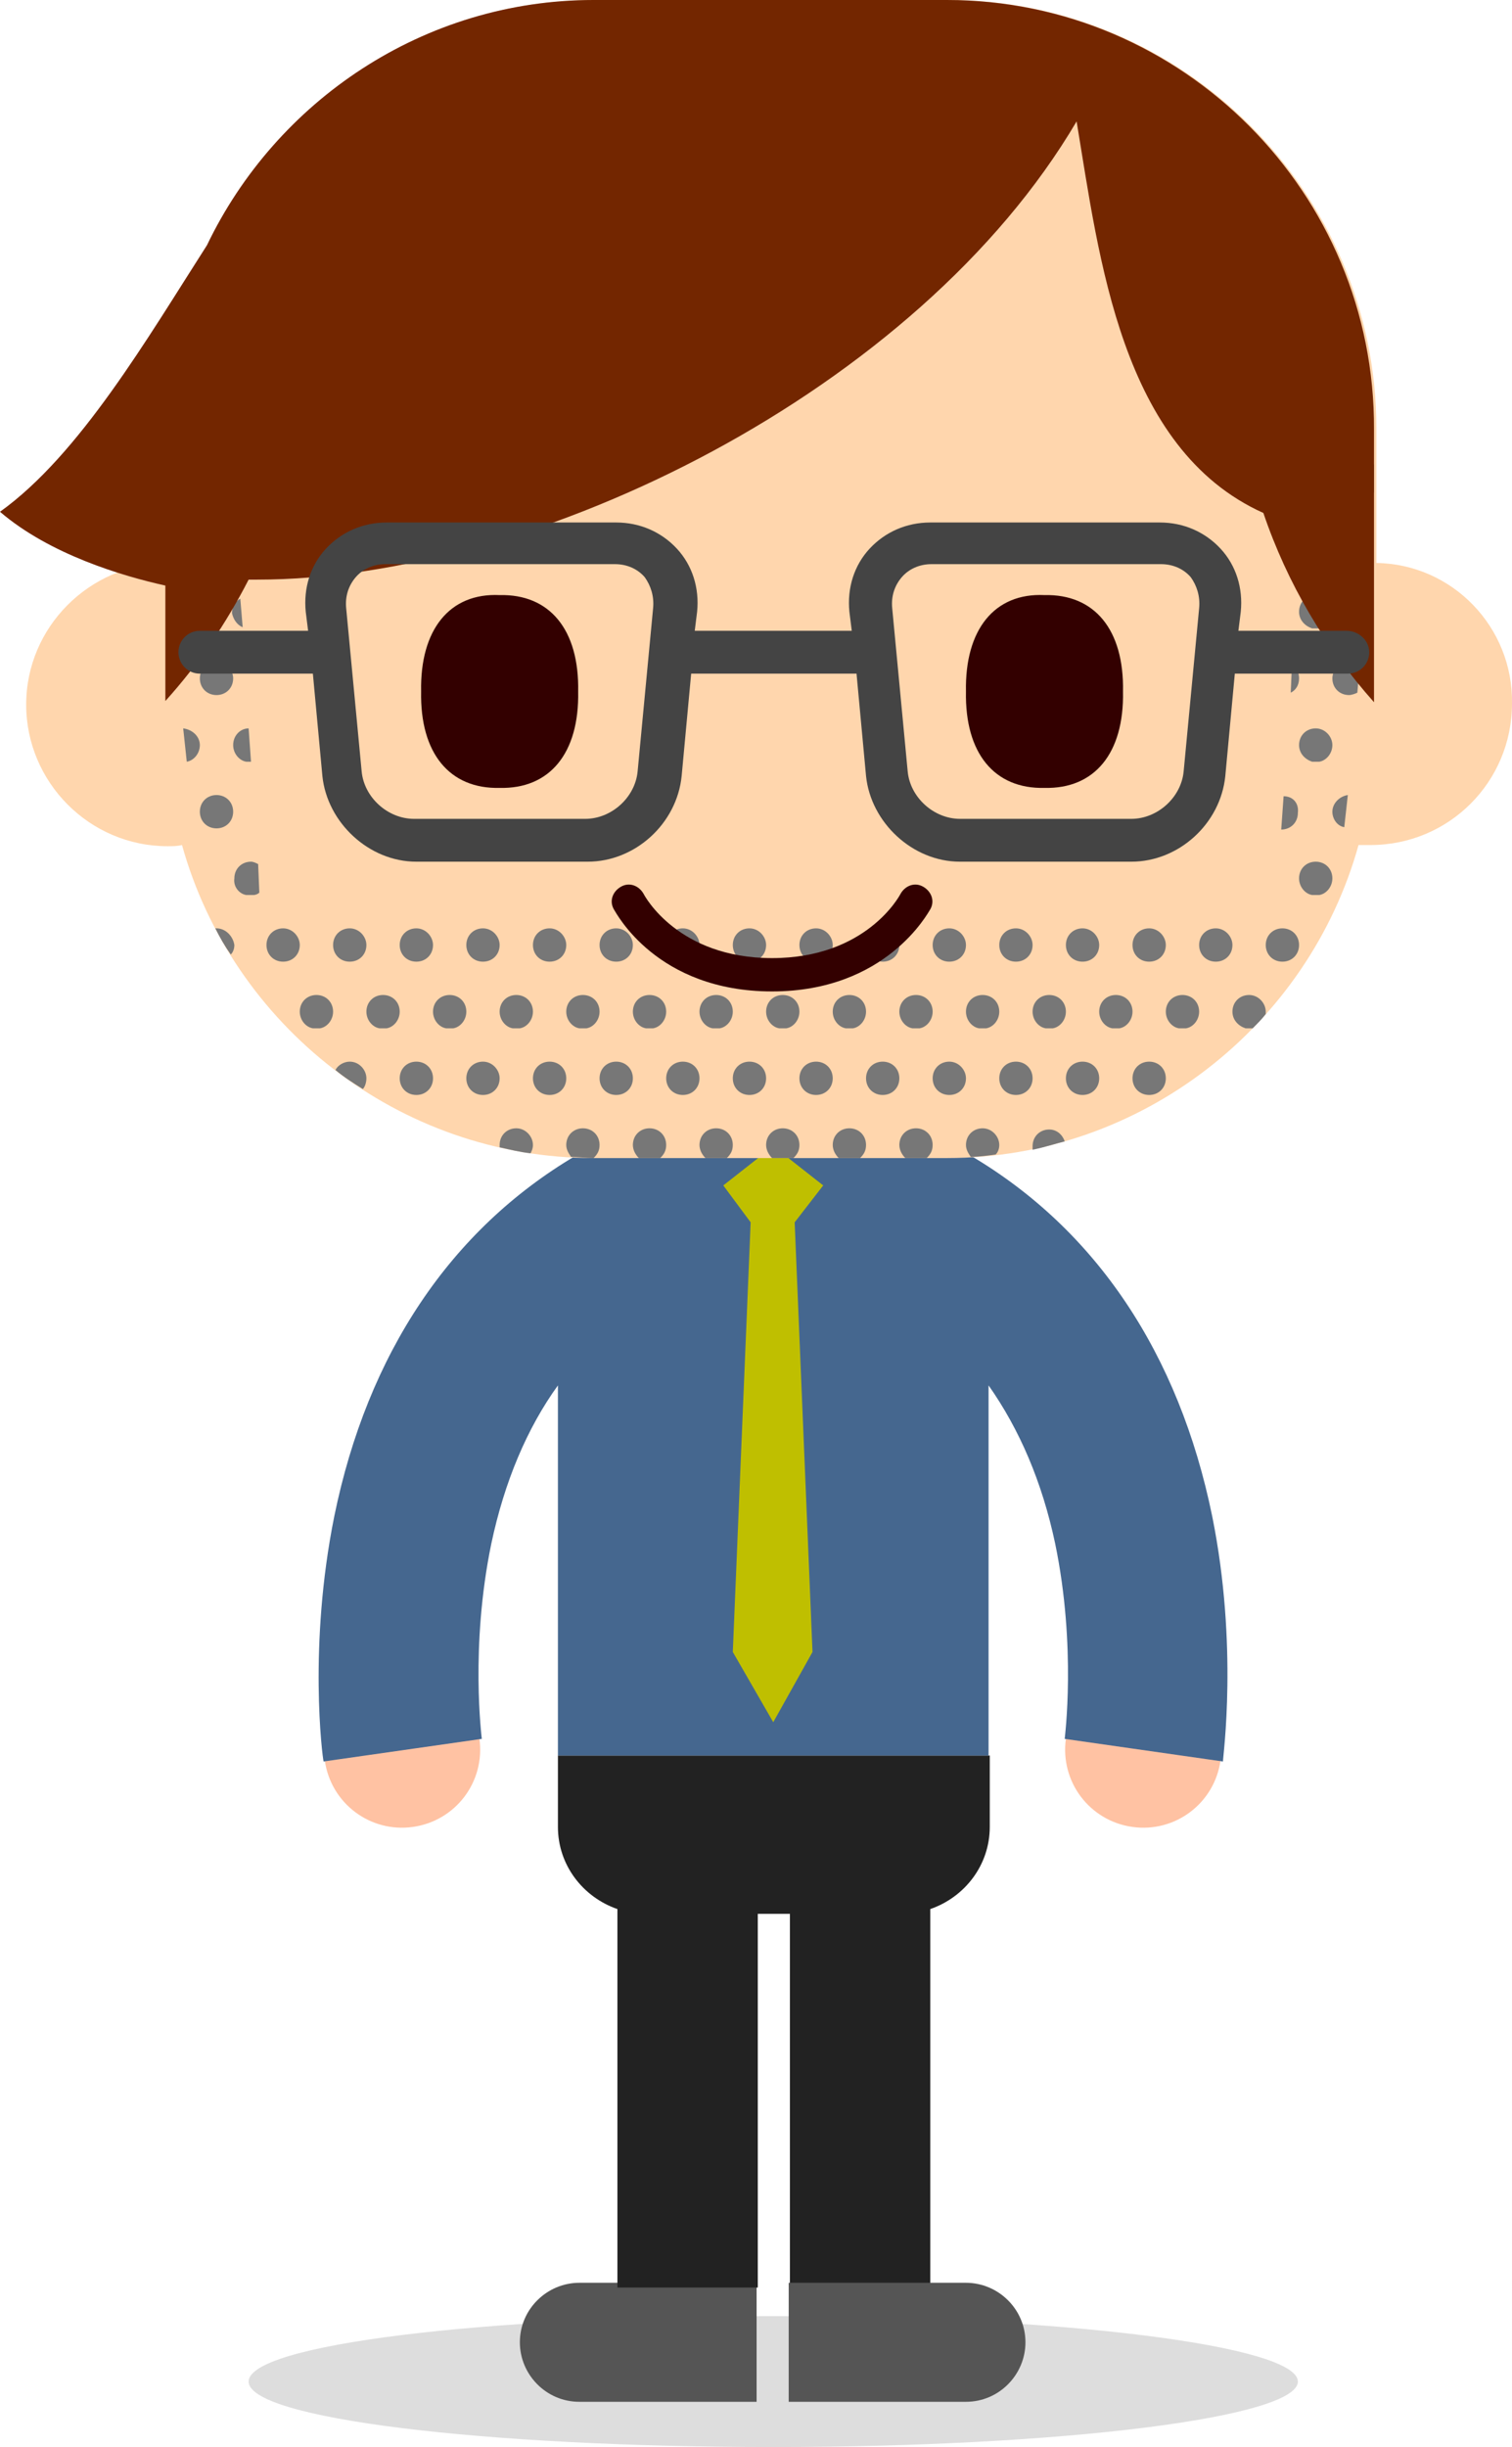
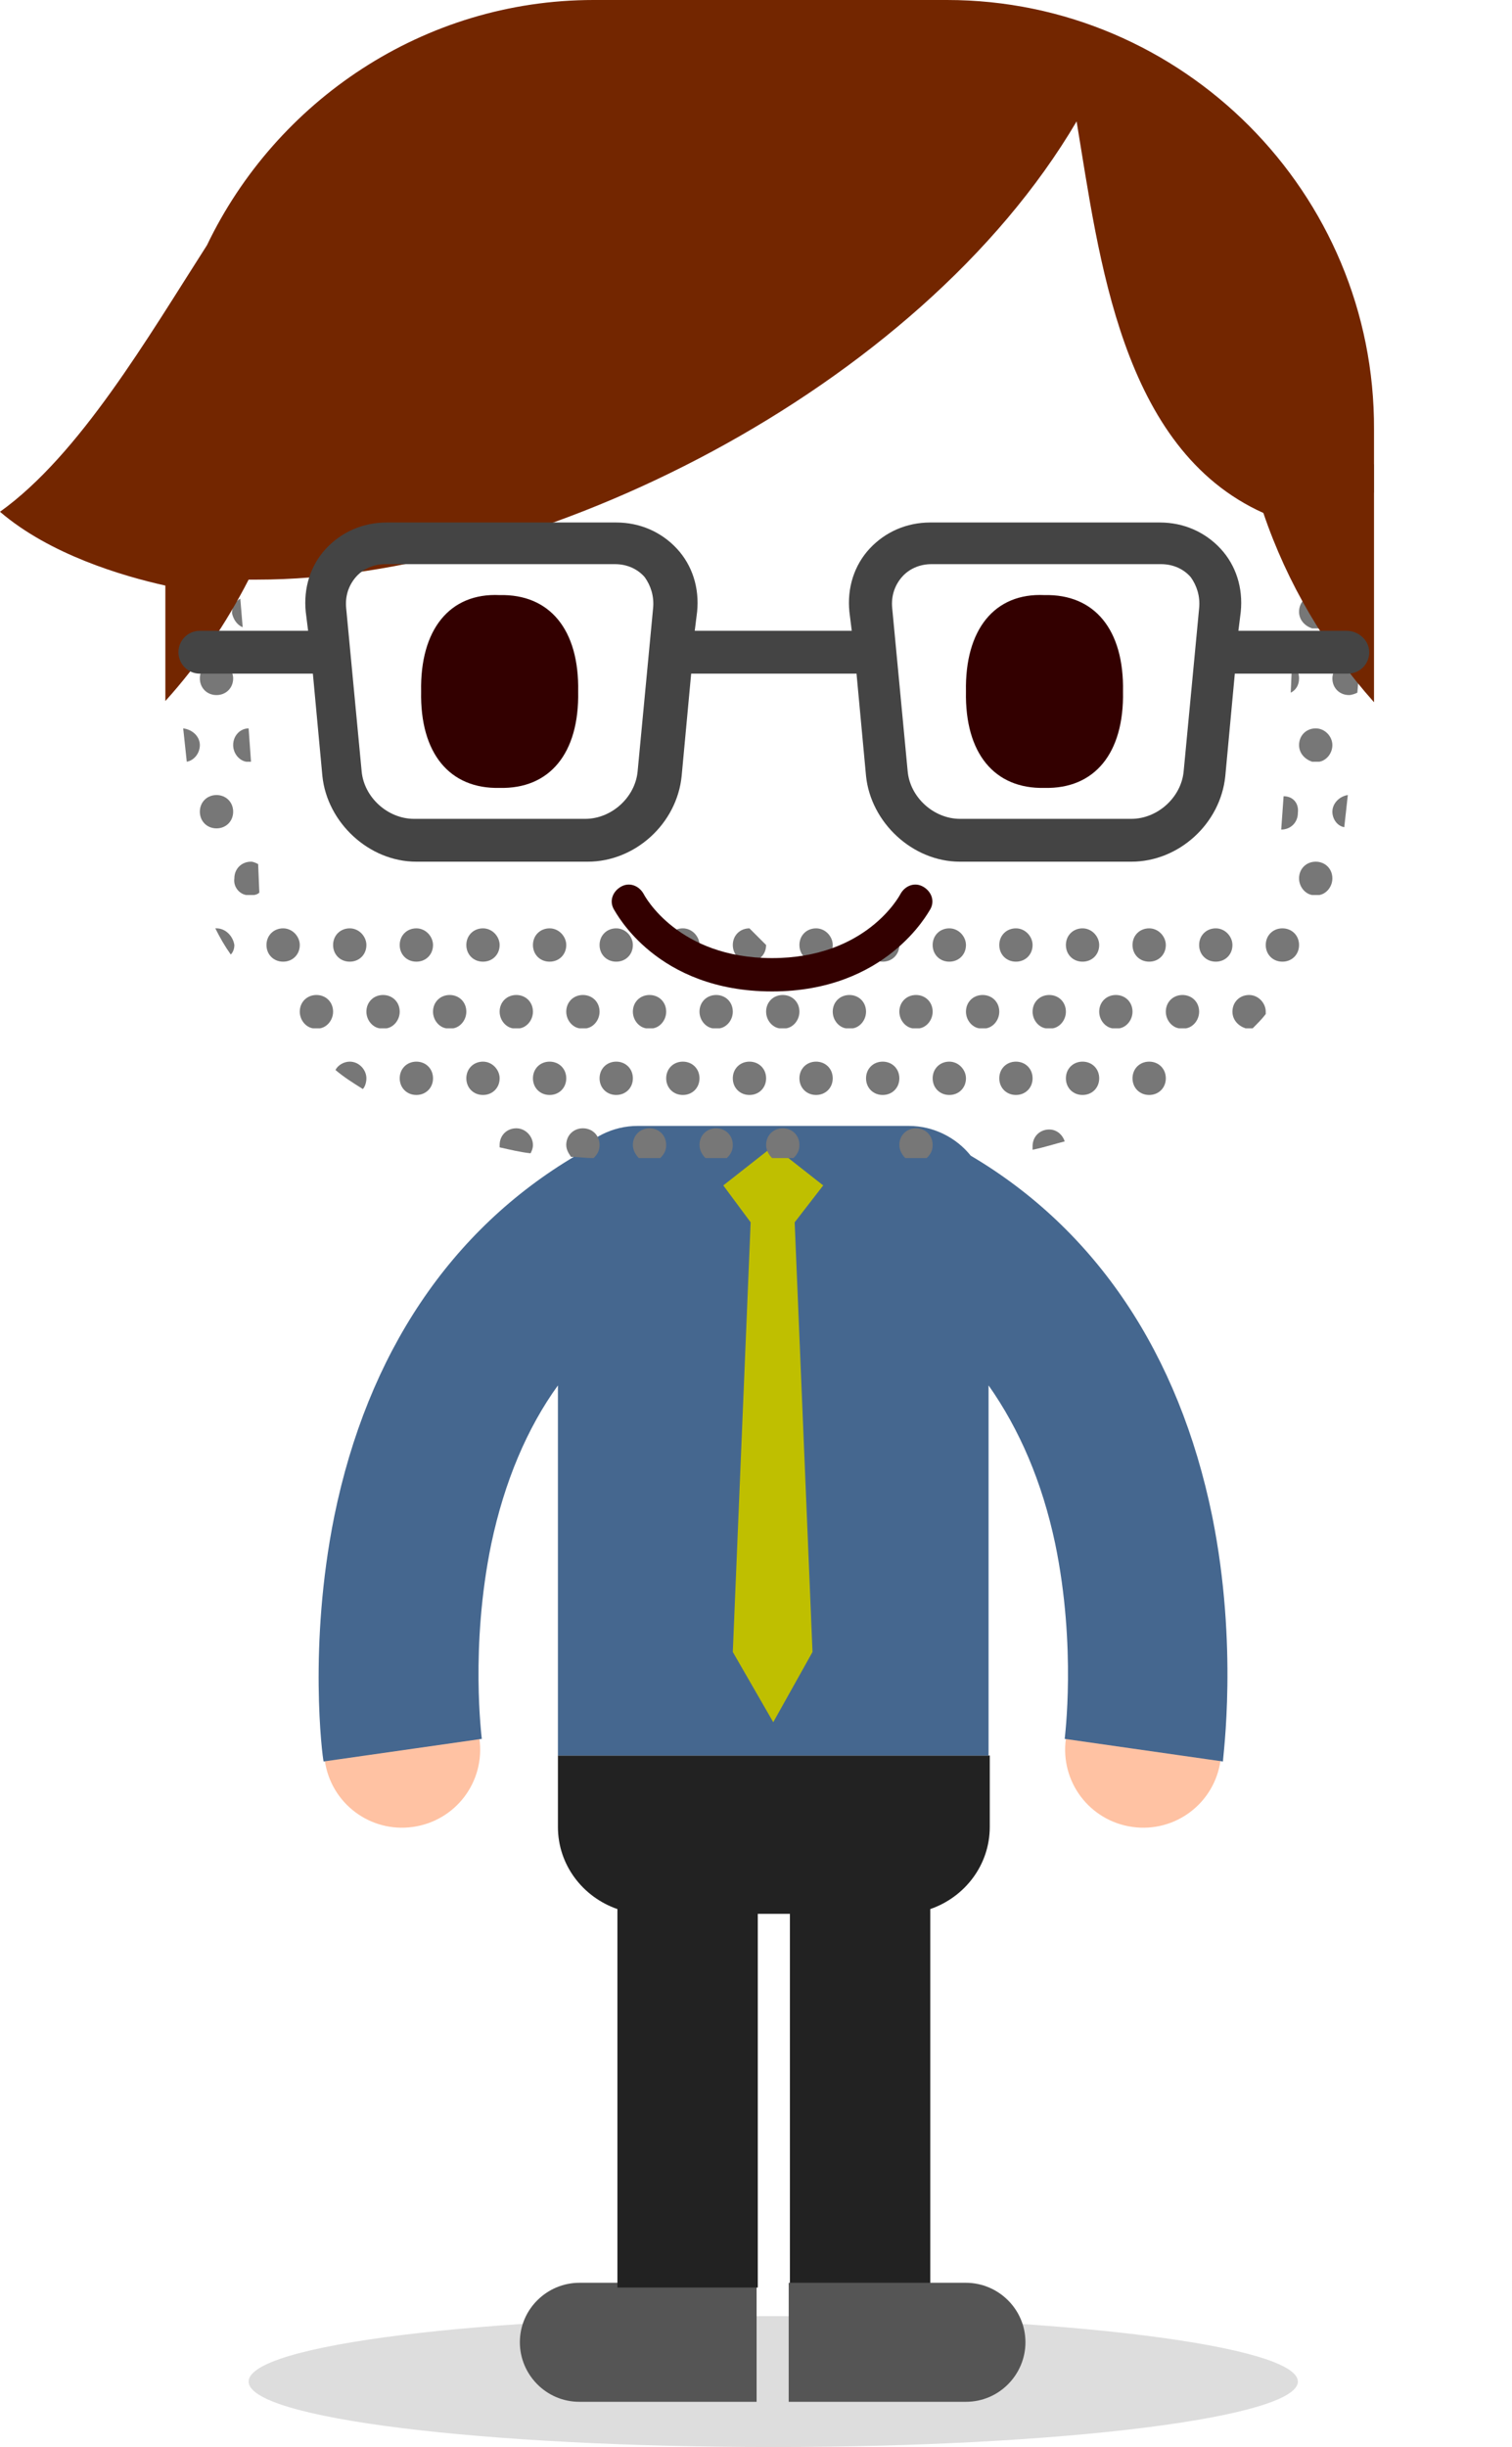
<svg xmlns="http://www.w3.org/2000/svg" id="Layer_2" width="127.1" height="205.6" viewBox="0 0 127.1 205.6">
  <defs>
    <style>.cls-1{fill:#ffd6ad;}.cls-2{fill:#ffc2a3;}.cls-3{fill:#300;}.cls-4{fill:#bfbf00;}.cls-5{fill:#ddd;}.cls-6{fill:#222;}.cls-7{fill:#444;}.cls-8{fill:#732600;}.cls-9{fill:#555;}.cls-10{fill:#45678f;}.cls-11{fill:#777;}</style>
  </defs>
  <g id="Layer_3">
    <path class="cls-5" d="m109.1,200.1c0,3-19.7,5.5-44.1,5.5s-44.1-2.4-44.1-5.5,19.7-5.5,44.1-5.5,44.1,2.5,44.1,5.5Z" />
    <path class="cls-2" d="m27.3,147.9c.5,3.6,3.8,6.1,7.4,5.6,3.6-.5,6.1-3.8,5.6-7.4-.5-3.6-3.8-6.1-7.4-5.6-3.6.5-6.1,3.8-5.6,7.4Z" />
    <path class="cls-2" d="m89.6,146.1c-.5,3.6,2,6.9,5.6,7.4s6.9-2,7.4-5.6-2-6.9-5.6-7.4c-3.5-.5-6.9,2-7.4,5.6Z" />
    <path class="cls-9" d="m63.6,201.8h-14.9c-2.8,0-5-2.3-5-5h0c0-2.8,2.3-5,5-5h14.9v10Z" />
    <path class="cls-6" d="m46.9,147.5v6c0,3.2,2.1,5.9,5,6.9v31.8h11.8v-31.4h2.7v31.4h11.8v-31.8c2.9-1,5-3.7,5-6.9v-6h-36.3Z" />
    <path class="cls-9" d="m66.3,201.8h14.9c2.8,0,5-2.3,5-5h0c0-2.8-2.3-5-5-5h-14.9v10Z" />
    <path class="cls-10" d="m101.9,127.4c-2.8-13.7-9.8-24.1-20.3-30.3-1.2-1.5-3.1-2.5-5.2-2.5h-22.8c-2.1,0-4,1-5.2,2.5-10.5,6.2-17.5,16.6-20.3,30.3-2.2,10.9-1,20.2-.9,20.6l13.3-1.9c0-.1-1-7.7.8-16.4,1.1-5.2,3-9.7,5.6-13.3v31.1h36.2v-31.1c2.6,3.7,4.5,8.1,5.6,13.3,1.8,8.7.8,16.3.8,16.4l13.3,1.9c0-.4,1.3-9.7-.9-20.6Z" />
    <polygon class="cls-4" points="69.2 99.6 65 96.3 60.8 99.6 63.1 102.7 61.6 138.8 65 144.7 68.3 138.8 66.8 102.7 69.2 99.6" />
-     <path class="cls-1" d="m115.7,47.3v-11.3C115.7,16.2,99.5,0,79.7,0h-29.7C30.2,0,14,16.2,14,36v11.3c-6.5.1-11.8,5.4-11.8,11.9s5.3,11.9,11.9,11.9c.4,0,.8,0,1.2-.1,4.2,15.1,18.2,26.3,34.6,26.3h29.7c16.4,0,30.4-11.2,34.6-26.3h1c6.6,0,11.9-5.3,11.9-11.9.1-6.4-5-11.7-11.4-11.8Z" />
    <path class="cls-11" d="m15.4,50c-.4,0-.7.2-1,.4l.2,2.2c.1.1.3.2.5.2h.6c.6-.1,1.1-.7,1.1-1.4,0-.7-.6-1.4-1.4-1.4Z" />
    <path class="cls-11" d="m23.8,78c-.8,0-1.4.6-1.4,1.4s.6,1.4,1.4,1.4,1.4-.6,1.4-1.4c0-.7-.6-1.4-1.4-1.4Z" />
    <path class="cls-11" d="m18.2,78h-.1c.4.8.8,1.5,1.3,2.2.2-.2.3-.5.3-.8-.1-.7-.7-1.4-1.5-1.4Z" />
    <path class="cls-11" d="m20.7,64h.4l-.2-2.8c-.7,0-1.3.6-1.3,1.4,0,.7.5,1.3,1.1,1.4Z" />
    <path class="cls-11" d="m18.2,55.6c-.8,0-1.4.6-1.4,1.4s.6,1.4,1.4,1.4,1.4-.6,1.4-1.4c0-.7-.6-1.4-1.4-1.4Z" />
    <path class="cls-11" d="m18.2,69.6c.8,0,1.4-.6,1.4-1.4s-.6-1.4-1.4-1.4-1.4.6-1.4,1.4c0,.8.6,1.4,1.4,1.4Z" />
    <path class="cls-11" d="m29.4,89.2c-.5,0-1,.3-1.2.7.7.6,1.5,1.1,2.3,1.6.2-.2.3-.6.3-.9,0-.7-.6-1.4-1.4-1.4Z" />
    <path class="cls-11" d="m15.4,61.2l.3,2.8c.6-.1,1.1-.7,1.1-1.4,0-.7-.6-1.3-1.4-1.4Z" />
    <path class="cls-11" d="m20.7,75.2h.6c.2,0,.4-.1.5-.2l-.1-2.4c-.2-.1-.4-.2-.6-.2-.8,0-1.4.6-1.4,1.4-.1.7.4,1.3,1,1.4Z" />
    <path class="cls-11" d="m113.4,33.2c-.8,0-1.4.6-1.4,1.4s.6,1.4,1.4,1.4,1.4-.6,1.4-1.4c0-.7-.6-1.4-1.4-1.4Z" />
    <path class="cls-11" d="m18.2,47.2c.8,0,1.4-.6,1.4-1.4s-.6-1.4-1.4-1.4-1.4.6-1.4,1.4c0,.8.6,1.4,1.4,1.4Z" />
    <path class="cls-11" d="m26.3,86.4h.6c.6-.1,1.1-.7,1.1-1.4,0-.8-.6-1.4-1.4-1.4s-1.4.6-1.4,1.4c0,.7.5,1.3,1.1,1.4Z" />
    <path class="cls-11" d="m114.8,40.2c0,.5.3,1,.7,1.2v-2.4c-.4.3-.7.7-.7,1.2Z" />
    <path class="cls-11" d="m15.4,38.8c-.8,0-1.4.6-1.4,1.4s.6,1.4,1.4,1.4,1.4-.6,1.4-1.4c0-.7-.6-1.4-1.4-1.4Z" />
    <path class="cls-11" d="m107.8,80.8c.8,0,1.4-.6,1.4-1.4s-.6-1.4-1.4-1.4-1.4.6-1.4,1.4.6,1.4,1.4,1.4Z" />
    <path class="cls-11" d="m107.9,66.9l-.2,2.8h0c.8,0,1.4-.6,1.4-1.4.1-.8-.4-1.4-1.2-1.4Z" />
    <path class="cls-11" d="m110.6,61.2c-.8,0-1.4.6-1.4,1.4,0,.7.5,1.2,1.1,1.4h.6c.6-.1,1.1-.7,1.1-1.4,0-.7-.6-1.4-1.4-1.4Z" />
    <path class="cls-11" d="m110.3,75.2h.6c.6-.1,1.1-.7,1.1-1.4,0-.8-.6-1.4-1.4-1.4s-1.4.6-1.4,1.4c0,.7.5,1.3,1.1,1.4Z" />
    <path class="cls-11" d="m20.4,52.7l-.2-2.4c-.4.2-.7.7-.7,1.2.1.5.4,1,.9,1.2Z" />
    <path class="cls-11" d="m93.5,86.4h.6c.6-.1,1.1-.7,1.1-1.4,0-.8-.6-1.4-1.4-1.4s-1.4.6-1.4,1.4c0,.7.5,1.3,1.1,1.4Z" />
    <path class="cls-11" d="m102.2,78c-.8,0-1.4.6-1.4,1.4s.6,1.4,1.4,1.4,1.4-.6,1.4-1.4c0-.7-.6-1.4-1.4-1.4Z" />
    <path class="cls-11" d="m96.6,92c.8,0,1.4-.6,1.4-1.4s-.6-1.4-1.4-1.4-1.4.6-1.4,1.4.6,1.4,1.4,1.4Z" />
    <path class="cls-11" d="m109.2,57c0-.5-.2-.9-.6-1.1l-.1,2.3c.4-.2.7-.6.7-1.2Z" />
    <path class="cls-11" d="m112,68.2c0,.6.4,1.2,1,1.3l.3-2.7c-.7.1-1.3.7-1.3,1.4Z" />
    <path class="cls-11" d="m91,78c-.8,0-1.4.6-1.4,1.4s.6,1.4,1.4,1.4,1.4-.6,1.4-1.4c0-.7-.6-1.4-1.4-1.4Z" />
    <path class="cls-11" d="m79.8,89.2c-.8,0-1.4.6-1.4,1.4s.6,1.4,1.4,1.4,1.4-.6,1.4-1.4c0-.7-.6-1.4-1.4-1.4Z" />
    <path class="cls-11" d="m110.6,30.4c.8,0,1.4-.6,1.4-1.4s-.6-1.4-1.4-1.4h-.2l-.2,2.7c.1.1.3.1.4.1Z" />
    <path class="cls-11" d="m16.8,34.6c0,.8.6,1.4,1.4,1.4.5,0,.9-.2,1.1-.6l-.1-1.8c-.3-.3-.6-.5-1-.5-.8.1-1.4.8-1.4,1.5Z" />
    <path class="cls-11" d="m96.6,78c-.8,0-1.4.6-1.4,1.4s.6,1.4,1.4,1.4,1.4-.6,1.4-1.4c0-.7-.6-1.4-1.4-1.4Z" />
    <path class="cls-11" d="m112,57c0,.8.6,1.4,1.4,1.4.2,0,.5-.1.7-.2l.2-2.3c-.2-.2-.5-.3-.9-.3-.8,0-1.4.7-1.4,1.4Z" />
    <path class="cls-11" d="m110.6,50c-.8,0-1.4.6-1.4,1.4,0,.7.5,1.2,1.1,1.4h.6c.6-.1,1.1-.7,1.1-1.4,0-.7-.6-1.4-1.4-1.4Z" />
    <path class="cls-11" d="m99.1,86.4h.6c.6-.1,1.1-.7,1.1-1.4,0-.8-.6-1.4-1.4-1.4s-1.4.6-1.4,1.4c0,.7.5,1.3,1.1,1.4Z" />
    <path class="cls-11" d="m113.4,44.4c-.8,0-1.4.6-1.4,1.4s.6,1.4,1.4,1.4,1.4-.6,1.4-1.4c0-.7-.6-1.4-1.4-1.4Z" />
    <path class="cls-11" d="m110.6,38.8c-.4,0-.7.1-.9.4l-.1,1.9c.3.3.6.5,1.1.5.8,0,1.4-.6,1.4-1.4-.1-.7-.7-1.4-1.5-1.4Z" />
    <path class="cls-11" d="m37.5,86.4h.6c.6-.1,1.1-.7,1.1-1.4,0-.8-.6-1.4-1.4-1.4s-1.4.6-1.4,1.4c0,.7.5,1.3,1.1,1.4Z" />
    <path class="cls-11" d="m35,78c-.8,0-1.4.6-1.4,1.4s.6,1.4,1.4,1.4,1.4-.6,1.4-1.4c0-.7-.6-1.4-1.4-1.4Z" />
    <path class="cls-11" d="m31.9,86.4h.6c.6-.1,1.1-.7,1.1-1.4,0-.8-.6-1.4-1.4-1.4s-1.4.6-1.4,1.4c0,.7.5,1.3,1.1,1.4Z" />
    <path class="cls-11" d="m29.4,78c-.8,0-1.4.6-1.4,1.4s.6,1.4,1.4,1.4,1.4-.6,1.4-1.4c0-.7-.6-1.4-1.4-1.4Z" />
    <path class="cls-11" d="m35,92c.8,0,1.4-.6,1.4-1.4s-.6-1.4-1.4-1.4-1.4.6-1.4,1.4c0,.8.6,1.4,1.4,1.4Z" />
    <path class="cls-11" d="m79.8,78c-.8,0-1.4.6-1.4,1.4s.6,1.4,1.4,1.4,1.4-.6,1.4-1.4c0-.7-.6-1.4-1.4-1.4Z" />
    <path class="cls-11" d="m105,83.6c-.8,0-1.4.6-1.4,1.4,0,.7.5,1.2,1.1,1.4h.6c.4-.4.8-.8,1.1-1.2v-.2c0-.7-.6-1.4-1.4-1.4Z" />
    <path class="cls-11" d="m91,92c.8,0,1.4-.6,1.4-1.4s-.6-1.4-1.4-1.4-1.4.6-1.4,1.4c0,.8.6,1.4,1.4,1.4Z" />
    <path class="cls-11" d="m16.8,23.4c0,.8.6,1.4,1.4,1.4.2,0,.3,0,.5-.1l-.2-2.7h-.3c-.8,0-1.4.7-1.4,1.4Z" />
    <path class="cls-11" d="m112,23.4c0,.8.6,1.4,1.4,1.4h.3c-.3-.9-.6-1.7-1-2.6-.4.2-.7.7-.7,1.2Z" />
    <path class="cls-11" d="m87.9,86.4h.6c.6-.1,1.1-.7,1.1-1.4,0-.8-.6-1.4-1.4-1.4s-1.4.6-1.4,1.4c0,.7.5,1.3,1.1,1.4Z" />
    <path class="cls-11" d="m85.4,92c.8,0,1.4-.6,1.4-1.4s-.6-1.4-1.4-1.4-1.4.6-1.4,1.4.6,1.4,1.4,1.4Z" />
    <path class="cls-11" d="m85.4,78c-.8,0-1.4.6-1.4,1.4s.6,1.4,1.4,1.4,1.4-.6,1.4-1.4c0-.7-.6-1.4-1.4-1.4Z" />
-     <path class="cls-11" d="m72.8,96.2c0-.8-.6-1.4-1.4-1.4s-1.4.6-1.4,1.4c0,.4.2.8.5,1.1h1.8c.3-.3.5-.6.5-1.1Z" />
    <path class="cls-11" d="m78.4,96.2c0-.8-.6-1.4-1.4-1.4s-1.4.6-1.4,1.4c0,.4.2.8.5,1.1h1.8c.3-.3.5-.6.5-1.1Z" />
    <path class="cls-11" d="m67.2,96.2c0-.8-.6-1.4-1.4-1.4s-1.4.6-1.4,1.4c0,.4.2.8.5,1.1h1.8c.3-.3.5-.6.5-1.1Z" />
-     <path class="cls-11" d="m82.6,94.8c-.8,0-1.4.6-1.4,1.4,0,.4.2.7.4,1,.7,0,1.4-.1,2.1-.2.2-.2.3-.5.3-.8,0-.7-.6-1.4-1.4-1.4Z" />
    <path class="cls-11" d="m89.5,95.9c-.2-.6-.7-1-1.3-1-.8,0-1.4.6-1.4,1.4v.3c1-.2,1.9-.5,2.7-.7Z" />
    <path class="cls-11" d="m50.4,96.2c0-.8-.6-1.4-1.4-1.4s-1.4.6-1.4,1.4c0,.4.2.7.4,1,.6,0,1.2.1,1.8.1h.1c.3-.3.5-.6.5-1.1Z" />
    <path class="cls-11" d="m15.4,30.4c.8,0,1.4-.6,1.4-1.4s-.6-1.4-1.4-1.4c-.2,0-.4,0-.5.1-.2.7-.3,1.5-.5,2.3.3.3.6.4,1,.4Z" />
    <path class="cls-11" d="m61.6,96.2c0-.8-.6-1.4-1.4-1.4s-1.4.6-1.4,1.4c0,.4.2.8.5,1.1h1.8c.3-.3.5-.6.5-1.1Z" />
    <path class="cls-11" d="m43.4,94.8c-.8,0-1.4.6-1.4,1.4v.2c.9.2,1.7.4,2.6.5.1-.2.2-.4.2-.7,0-.7-.6-1.4-1.4-1.4Z" />
    <path class="cls-11" d="m56,96.2c0-.8-.6-1.4-1.4-1.4s-1.4.6-1.4,1.4c0,.4.2.8.5,1.1h1.8c.3-.3.5-.6.5-1.1Z" />
    <path class="cls-11" d="m82.3,86.4h.6c.6-.1,1.1-.7,1.1-1.4,0-.8-.6-1.4-1.4-1.4s-1.4.6-1.4,1.4c0,.7.5,1.3,1.1,1.4Z" />
    <path class="cls-11" d="m51.8,92c.8,0,1.4-.6,1.4-1.4s-.6-1.4-1.4-1.4-1.4.6-1.4,1.4.6,1.4,1.4,1.4Z" />
    <path class="cls-11" d="m46.2,78c-.8,0-1.4.6-1.4,1.4s.6,1.4,1.4,1.4,1.4-.6,1.4-1.4c0-.7-.6-1.4-1.4-1.4Z" />
    <path class="cls-11" d="m48.7,86.4h.6c.6-.1,1.1-.7,1.1-1.4,0-.8-.6-1.4-1.4-1.4s-1.4.6-1.4,1.4c0,.7.5,1.3,1.1,1.4Z" />
    <path class="cls-11" d="m54.3,86.4h.6c.6-.1,1.1-.7,1.1-1.4,0-.8-.6-1.4-1.4-1.4s-1.4.6-1.4,1.4c0,.7.5,1.3,1.1,1.4Z" />
    <path class="cls-11" d="m51.8,78c-.8,0-1.4.6-1.4,1.4s.6,1.4,1.4,1.4,1.4-.6,1.4-1.4c0-.7-.6-1.4-1.4-1.4Z" />
    <path class="cls-11" d="m76.7,86.4h.6c.6-.1,1.1-.7,1.1-1.4,0-.8-.6-1.4-1.4-1.4s-1.4.6-1.4,1.4c0,.7.5,1.3,1.1,1.4Z" />
    <path class="cls-11" d="m57.4,92c.8,0,1.4-.6,1.4-1.4s-.6-1.4-1.4-1.4-1.4.6-1.4,1.4.6,1.4,1.4,1.4Z" />
    <path class="cls-11" d="m40.6,78c-.8,0-1.4.6-1.4,1.4s.6,1.4,1.4,1.4,1.4-.6,1.4-1.4c0-.7-.6-1.4-1.4-1.4Z" />
    <path class="cls-11" d="m40.6,89.2c-.8,0-1.4.6-1.4,1.4s.6,1.4,1.4,1.4,1.4-.6,1.4-1.4c0-.7-.6-1.4-1.4-1.4Z" />
    <path class="cls-11" d="m43.1,86.4h.6c.6-.1,1.1-.7,1.1-1.4,0-.8-.6-1.4-1.4-1.4s-1.4.6-1.4,1.4c0,.7.5,1.3,1.1,1.4Z" />
    <path class="cls-11" d="m46.2,92c.8,0,1.4-.6,1.4-1.4s-.6-1.4-1.4-1.4-1.4.6-1.4,1.4c0,.8.6,1.4,1.4,1.4Z" />
    <path class="cls-11" d="m68.6,92c.8,0,1.4-.6,1.4-1.4s-.6-1.4-1.4-1.4-1.4.6-1.4,1.4.6,1.4,1.4,1.4Z" />
    <path class="cls-11" d="m71.1,86.4h.6c.6-.1,1.1-.7,1.1-1.4,0-.8-.6-1.4-1.4-1.4s-1.4.6-1.4,1.4c0,.7.5,1.3,1.1,1.4Z" />
    <path class="cls-11" d="m68.6,78c-.8,0-1.4.6-1.4,1.4s.6,1.4,1.4,1.4,1.4-.6,1.4-1.4c0-.7-.6-1.4-1.4-1.4Z" />
    <path class="cls-11" d="m74.2,78c-.8,0-1.4.6-1.4,1.4s.6,1.4,1.4,1.4,1.4-.6,1.4-1.4c0-.7-.6-1.4-1.4-1.4Z" />
    <path class="cls-11" d="m74.2,92c.8,0,1.4-.6,1.4-1.4s-.6-1.4-1.4-1.4-1.4.6-1.4,1.4c0,.8.6,1.4,1.4,1.4Z" />
    <path class="cls-11" d="m59.9,86.4h.6c.6-.1,1.1-.7,1.1-1.4,0-.8-.6-1.4-1.4-1.4s-1.4.6-1.4,1.4c0,.7.5,1.3,1.1,1.4Z" />
    <path class="cls-11" d="m63,92c.8,0,1.4-.6,1.4-1.4s-.6-1.4-1.4-1.4-1.4.6-1.4,1.4c0,.8.6,1.4,1.4,1.4Z" />
    <path class="cls-11" d="m57.4,78c-.8,0-1.4.6-1.4,1.4s.6,1.4,1.4,1.4,1.4-.6,1.4-1.4c0-.7-.6-1.4-1.4-1.4Z" />
    <path class="cls-11" d="m65.5,86.4h.6c.6-.1,1.1-.7,1.1-1.4,0-.8-.6-1.4-1.4-1.4s-1.4.6-1.4,1.4c0,.7.5,1.3,1.1,1.4Z" />
-     <path class="cls-11" d="m63,78c-.8,0-1.4.6-1.4,1.4s.6,1.4,1.4,1.4,1.4-.6,1.4-1.4c0-.7-.6-1.4-1.4-1.4Z" />
+     <path class="cls-11" d="m63,78c-.8,0-1.4.6-1.4,1.4s.6,1.4,1.4,1.4,1.4-.6,1.4-1.4Z" />
    <path class="cls-3" d="m48.6,58.1c.1,5.2-2.4,8.2-6.6,8.1-4.2.1-6.7-2.9-6.6-8.1-.1-5.2,2.4-8.3,6.6-8.1,4.2-.1,6.7,2.9,6.6,8.1Z" />
    <path class="cls-3" d="m94.4,58.1c.1,5.2-2.4,8.2-6.6,8.1-4.2.1-6.7-2.9-6.6-8.1-.1-5.2,2.4-8.3,6.6-8.1,4.2-.1,6.7,2.9,6.6,8.1Z" />
    <path class="cls-3" d="m64.9,83.3c-9.7,0-13.1-6.6-13.3-6.9-.4-.7-.1-1.5.6-1.9.7-.4,1.5-.1,1.9.6.1.2,2.9,5.4,10.8,5.4s10.7-5.2,10.8-5.4c.4-.7,1.2-1,1.9-.6s1,1.2.6,1.9c-.2.3-3.7,6.9-13.3,6.9Z" />
    <path class="cls-8" d="m79.6,0h-29.7c-14.3,0-26.7,8.5-32.5,20.6C12.4,28.4,6.7,38.2,0,43c4.2,3.6,10.3,5.4,13.9,6.2v9.7c2.8-3.1,5.1-6.5,7-10.2h.7c23.5,0,55.6-15.9,68.9-38.5,1.9,11.4,3.7,27.5,15.7,32.9,2,5.9,5.2,11.3,9.3,15.9v-22.9c.1-19.9-16.1-36.1-35.9-36.1Z" />
    <path class="cls-7" d="m113.2,53h-9.1l.2-1.6c.2-2-.4-3.9-1.7-5.3s-3.1-2.2-5.1-2.2h-19.3c-2,0-3.8.8-5.1,2.2-1.3,1.4-1.9,3.3-1.7,5.3l.2,1.6h-13.2l.2-1.6c.2-2-.4-3.9-1.7-5.3s-3.1-2.2-5.1-2.2h-19.3c-2,0-3.8.8-5.1,2.2-1.3,1.4-1.9,3.3-1.7,5.3l.2,1.6h-9.1c-1,0-1.8.8-1.8,1.8s.8,1.8,1.8,1.8h9.5l.8,8.6c.4,3.9,3.9,7.2,7.9,7.2h14.4c4,0,7.5-3.2,7.9-7.2l.8-8.6h13.9l.8,8.6c.4,3.9,3.9,7.2,7.9,7.2h14.4c4,0,7.5-3.2,7.9-7.2l.8-8.6h9.5c1,0,1.8-.8,1.8-1.8s-.9-1.8-1.9-1.8Zm-58.3-1.9l-1.3,13.7c-.2,2.2-2.2,4-4.4,4h-14.4c-2.2,0-4.2-1.8-4.4-4l-1.3-13.7c-.1-1,.2-1.9.8-2.6s1.5-1.1,2.5-1.1h19.3c1,0,1.9.4,2.5,1.1.5.7.8,1.6.7,2.6Zm45.9,0l-1.3,13.7c-.2,2.2-2.2,4-4.4,4h-14.4c-2.2,0-4.2-1.8-4.4-4l-1.3-13.7c-.1-1,.2-1.9.8-2.6s1.5-1.1,2.5-1.1h19.3c1,0,1.9.4,2.5,1.1.5.7.8,1.6.7,2.6Z" />
  </g>
</svg>